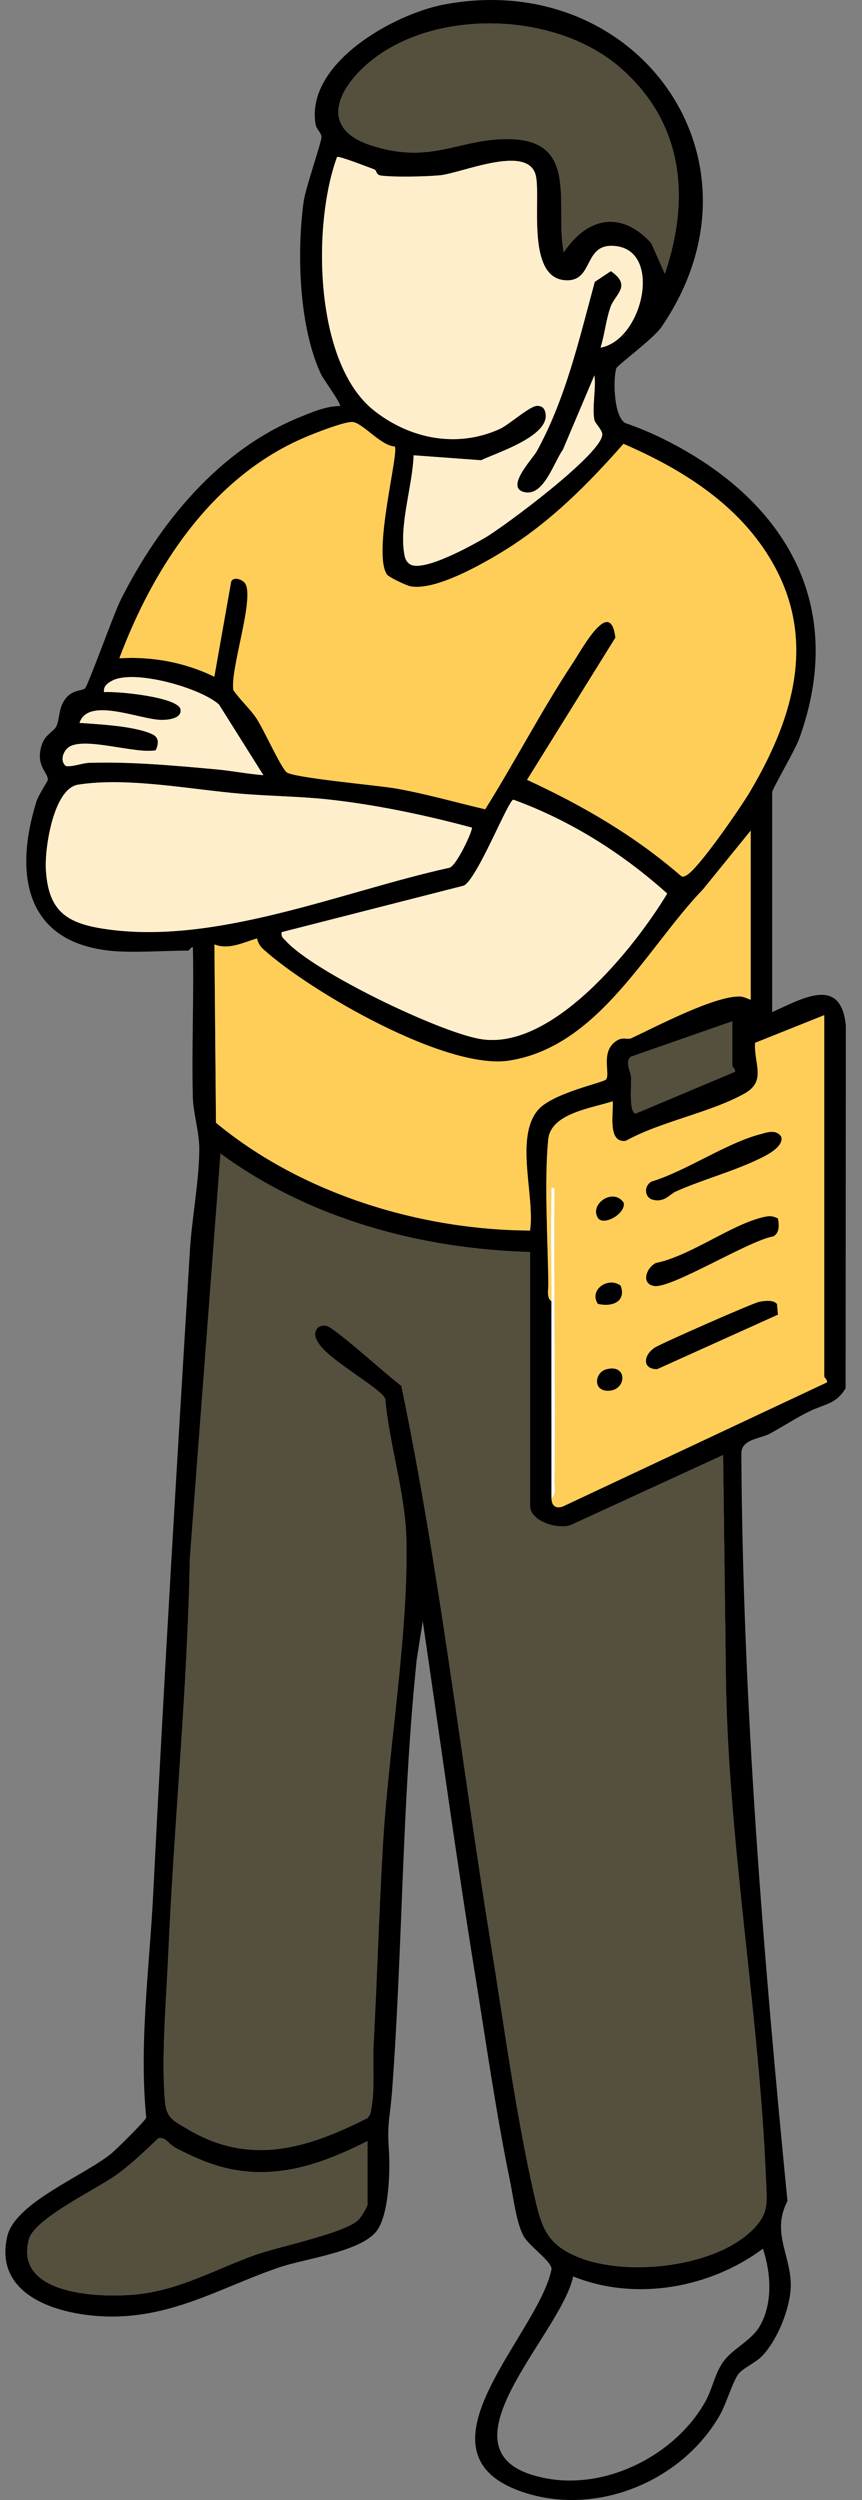
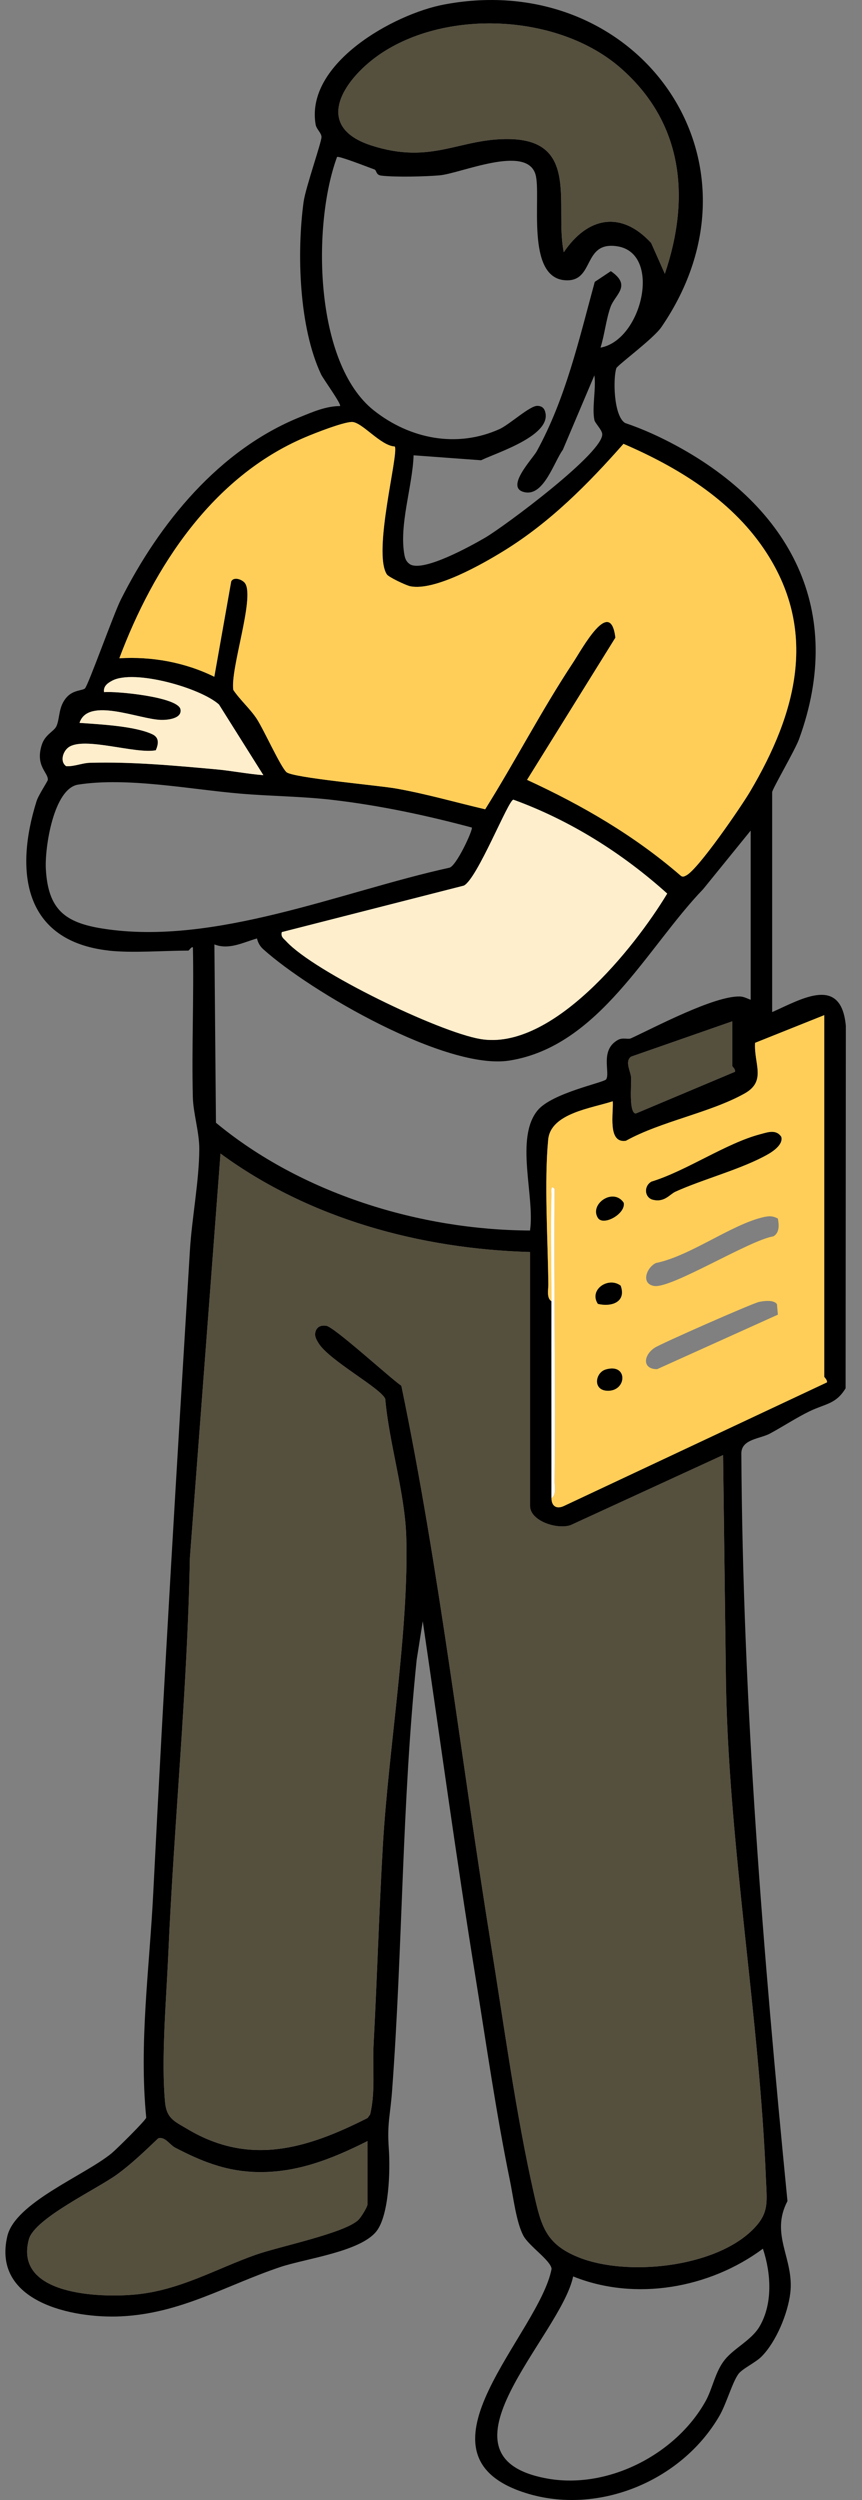
<svg xmlns="http://www.w3.org/2000/svg" width="40" height="116" viewBox="0 0 40 116" fill="none">
  <rect x="0" y="0" width="40" height="116" fill="#808080" stroke="none" />
  <path d="M5.041 44.106C1.099 43.662 0.669 40.448 1.695 37.178C1.786 36.887 2.215 36.253 2.22 36.183C2.241 35.843 1.628 35.543 1.937 34.566C2.092 34.072 2.517 33.935 2.623 33.687C2.79 33.298 2.7 32.774 3.115 32.331C3.417 32.009 3.844 32.044 3.943 31.942C4.1 31.785 5.28 28.472 5.604 27.829C7.395 24.266 10.172 20.863 13.935 19.347C14.525 19.109 15.127 18.843 15.778 18.842C15.862 18.764 15.002 17.587 14.899 17.37C13.872 15.187 13.767 11.735 14.088 9.369C14.178 8.711 14.929 6.578 14.919 6.353C14.911 6.16 14.684 5.996 14.646 5.776C14.162 2.939 18.278 0.649 20.606 0.21C29.564 -1.486 36.003 7.436 30.688 15.181C30.318 15.719 28.647 16.949 28.601 17.084C28.445 17.542 28.468 19.296 29.006 19.627C29.833 19.907 30.609 20.261 31.376 20.675C36.665 23.538 39.254 28.325 37.078 34.297C36.891 34.811 35.831 36.618 35.831 36.757V46.962C37.209 46.35 39.032 45.242 39.25 47.599L39.239 64.416C38.791 65.156 38.314 65.124 37.576 65.479C36.987 65.762 36.305 66.207 35.73 66.517C35.272 66.764 34.403 66.772 34.401 67.437C34.466 79.05 35.409 90.593 36.541 102.13C35.719 103.702 36.865 104.801 36.672 106.401C36.556 107.353 36.019 108.658 35.339 109.344C35.059 109.627 34.447 109.904 34.263 110.156C33.98 110.545 33.705 111.541 33.385 112.093C31.603 115.174 27.621 116.782 24.235 115.623C18.861 113.783 25.017 108.301 25.596 105.275C25.558 104.884 24.535 104.212 24.282 103.728C23.955 103.104 23.817 101.931 23.668 101.204C23.024 98.071 22.567 94.848 22.057 91.688C21.172 86.214 20.424 80.709 19.618 75.224L19.336 77.008C18.648 83.644 18.689 90.339 18.196 96.988C18.106 98.205 17.958 98.499 18.043 99.714C18.112 100.677 18.059 102.786 17.465 103.535C16.712 104.484 14.178 104.797 13.001 105.192C10.486 106.037 8.397 107.346 5.61 107.479C3.363 107.586 -0.376 106.809 0.34 103.76C0.706 102.198 3.918 100.949 5.18 99.912C5.402 99.73 6.763 98.385 6.786 98.258C6.446 94.808 6.937 91.315 7.11 87.861C7.608 77.898 8.208 67.966 8.812 58.026C8.903 56.525 9.242 54.798 9.248 53.315C9.25 52.525 8.965 51.655 8.948 50.893C8.894 48.587 9 46.27 8.952 43.965C8.901 43.893 8.77 44.108 8.74 44.108C7.605 44.108 6.123 44.229 5.042 44.108L5.041 44.106ZM30.851 12.703C32.05 9.166 31.7 5.682 28.786 3.146C25.955 0.681 20.845 0.401 17.723 2.453C16.035 3.562 14.409 5.838 17.231 6.75C20.054 7.662 21.326 6.399 23.671 6.454C26.907 6.53 25.729 9.577 26.161 11.705C27.267 10.062 28.822 9.758 30.215 11.274L30.85 12.704L30.851 12.703ZM27.582 19.484C27.463 18.921 27.667 18.026 27.582 17.415L26.118 20.87C25.71 21.43 25.249 22.986 24.386 22.846C23.366 22.68 24.707 21.301 24.907 20.939C26.25 18.494 26.87 15.752 27.599 13.079L28.345 12.582C29.334 13.26 28.537 13.664 28.331 14.242C28.125 14.82 28.056 15.522 27.867 16.13C29.803 15.78 30.729 11.744 28.638 11.427C27.014 11.18 27.61 13.094 26.229 13.004C24.365 12.883 25.131 9.059 24.85 8.096C24.437 6.685 21.39 8.046 20.397 8.136C19.739 8.194 18.319 8.227 17.689 8.148C17.433 8.117 17.485 7.903 17.375 7.863C17.126 7.774 15.725 7.222 15.64 7.283C14.49 10.401 14.565 16.844 17.352 19.048C19.019 20.365 21.191 20.802 23.173 19.913C23.647 19.7 24.602 18.806 24.948 18.832C25.116 18.838 25.235 18.913 25.289 19.078C25.659 20.194 23.076 20.993 22.323 21.356L19.192 21.126C19.146 22.552 18.506 24.363 18.769 25.762C18.806 25.954 18.877 26.096 19.049 26.197C19.704 26.523 21.84 25.339 22.505 24.953C23.389 24.439 28.079 20.956 27.944 20.12C27.912 19.918 27.611 19.633 27.58 19.484H27.582ZM18.318 20.718C17.651 20.683 16.788 19.56 16.317 19.58C15.883 19.599 14.625 20.092 14.164 20.289C9.861 22.116 7.129 26.307 5.54 30.545C7.055 30.453 8.586 30.732 9.947 31.403L10.731 26.977C10.866 26.728 11.276 26.908 11.381 27.074C11.822 27.767 10.685 31.023 10.828 32.014C11.135 32.472 11.62 32.901 11.915 33.354C12.245 33.861 13.016 35.565 13.292 35.826C13.568 36.087 17.549 36.441 18.366 36.585C19.77 36.832 21.132 37.226 22.516 37.552C23.913 35.319 25.133 32.956 26.586 30.758C27.018 30.104 28.325 27.662 28.558 29.587L24.459 36.186C27.016 37.363 29.432 38.766 31.571 40.616C31.676 40.712 31.74 40.676 31.849 40.619C32.411 40.328 34.399 37.422 34.809 36.728C36.969 33.076 38.01 29.227 35.437 25.449C33.879 23.16 31.427 21.672 28.934 20.595C27.283 22.469 25.529 24.235 23.392 25.555C22.382 26.179 20.189 27.428 19.046 27.205C18.85 27.166 18.036 26.782 17.954 26.654C17.281 25.623 18.52 21.032 18.321 20.719L18.318 20.718ZM12.223 35.969L10.161 32.687C9.286 31.908 6.233 31.05 5.216 31.577C5.003 31.687 4.784 31.837 4.829 32.115C5.385 32.059 8.276 32.338 8.376 32.916C8.451 33.35 7.766 33.411 7.466 33.402C6.442 33.374 4.084 32.325 3.69 33.541C4.612 33.608 6.241 33.684 7.066 34.068C7.402 34.225 7.353 34.522 7.23 34.811C6.288 34.997 3.901 34.16 3.182 34.673C2.924 34.857 2.766 35.338 3.071 35.551C3.453 35.571 3.804 35.402 4.182 35.392C6.14 35.338 8.09 35.523 9.996 35.693C10.731 35.759 11.485 35.91 12.223 35.967V35.969ZM21.893 38.397C19.785 37.833 17.618 37.369 15.421 37.114C14.012 36.949 12.573 36.945 11.158 36.825C8.857 36.631 5.916 36.049 3.627 36.406C2.483 36.585 2.073 39.34 2.127 40.318C2.231 42.216 3.026 42.813 4.774 43.088C9.943 43.903 15.853 41.361 20.841 40.265C21.164 40.227 21.971 38.471 21.893 38.395V38.397ZM13.077 43.25C13.025 43.48 13.157 43.541 13.287 43.681C14.605 45.109 20.354 47.879 22.284 48.21C25.618 48.783 29.439 43.988 30.962 41.463C28.887 39.593 26.457 38.063 23.824 37.105C23.594 37.102 22.148 40.783 21.525 41.093L13.079 43.25H13.077ZM34.834 46.39V38.539L32.632 41.253C30.025 43.958 27.808 48.551 23.637 49.21C20.718 49.671 14.406 46.019 12.214 44.042C12.062 43.905 11.972 43.742 11.925 43.544C11.278 43.729 10.626 44.087 9.949 43.821L10.021 52.096C13.979 55.378 19.477 57.075 24.595 57.096C24.827 55.511 23.884 52.82 24.945 51.524C25.61 50.712 28.035 50.231 28.129 50.081C28.327 49.768 27.825 48.731 28.669 48.255C28.905 48.123 29.139 48.245 29.287 48.175C30.44 47.64 33.151 46.203 34.334 46.237C34.523 46.243 34.665 46.33 34.833 46.39H34.834ZM25.591 69.513C25.588 69.88 25.82 70.038 26.162 69.88L38.373 64.142C38.394 64.016 38.247 63.913 38.247 63.875V47.103L35.038 48.387C34.975 49.356 35.584 50.162 34.548 50.74C32.95 51.634 30.683 52.026 29.041 52.934C28.177 53.061 28.475 51.624 28.433 51.099C27.454 51.423 25.556 51.652 25.438 52.874C25.249 54.841 25.423 57.547 25.444 59.594C25.447 59.835 25.353 60.229 25.589 60.378C25.585 63.421 25.592 66.47 25.589 69.513H25.591ZM33.981 47.389L29.287 49.028C28.972 49.252 29.278 49.723 29.288 50.031C29.298 50.339 29.179 51.648 29.501 51.668L34.111 49.728C34.133 49.604 33.983 49.499 33.983 49.459V47.389H33.981ZM24.595 58.094C19.511 57.951 14.349 56.551 10.233 53.526L8.811 72.297C8.697 78.442 8.076 84.57 7.808 90.703C7.719 92.758 7.47 95.593 7.663 97.569C7.736 98.309 8.121 98.445 8.714 98.798C11.61 100.518 14.271 99.687 17.059 98.275L17.177 98.108C17.432 97.029 17.278 95.933 17.337 94.842C17.502 91.758 17.59 88.651 17.77 85.572C18.032 81.126 18.979 75.62 18.853 71.321C18.791 69.262 18.059 66.985 17.877 64.908C17.674 64.407 15.255 63.118 14.775 62.312C14.663 62.122 14.576 61.982 14.652 61.751C14.744 61.534 14.918 61.49 15.132 61.514C15.498 61.555 18.09 63.932 18.625 64.3C20.401 72.857 21.388 81.601 22.785 90.242C23.389 93.985 23.948 98.134 24.779 101.801C25.116 103.288 25.326 104.123 26.834 104.734C29.068 105.64 33.121 105.223 34.904 103.482C35.702 102.704 35.587 102.196 35.544 101.13C35.244 93.605 33.847 85.866 33.691 78.297L33.554 67.514L26.485 70.765C25.874 70.983 24.596 70.586 24.596 69.87V58.094H24.595ZM17.058 99.344C15.364 100.195 13.665 100.874 11.719 100.776C10.395 100.709 9.289 100.256 8.141 99.658C7.857 99.51 7.675 99.132 7.345 99.216C6.722 99.805 6.137 100.378 5.441 100.887C4.502 101.575 1.604 102.927 1.339 103.907C0.64 106.508 4.653 106.622 6.301 106.462C8.352 106.264 10.011 105.279 11.861 104.621C12.944 104.237 16.017 103.615 16.638 102.993C16.761 102.871 17.055 102.394 17.055 102.269V99.343L17.058 99.344ZM26.596 105.626C26.021 108.396 19.78 114.009 25.414 115.008C28.21 115.503 31.349 113.892 32.731 111.434C33.078 110.819 33.173 110.065 33.637 109.488C34.061 108.959 34.871 108.583 35.241 107.958C35.871 106.895 35.779 105.475 35.402 104.34C32.929 106.177 29.477 106.788 26.596 105.626Z" fill="black" />
  <path d="M18.318 20.718C18.517 21.031 17.278 25.623 17.951 26.653C18.035 26.78 18.847 27.166 19.043 27.204C20.187 27.427 22.38 26.178 23.389 25.554C25.527 24.234 27.28 22.468 28.931 20.594C31.425 21.67 33.876 23.159 35.434 25.449C38.007 29.227 36.966 33.076 34.806 36.727C34.396 37.421 32.408 40.327 31.846 40.618C31.737 40.675 31.673 40.711 31.568 40.616C29.429 38.766 27.014 37.363 24.456 36.185L28.556 29.587C28.323 27.662 27.016 30.103 26.583 30.757C25.131 32.955 23.91 35.32 22.513 37.551C21.129 37.227 19.767 36.832 18.363 36.585C17.546 36.441 13.572 36.092 13.289 35.825C13.006 35.559 12.243 33.86 11.913 33.353C11.618 32.901 11.132 32.47 10.825 32.013C10.683 31.022 11.819 27.767 11.378 27.073C11.273 26.907 10.863 26.727 10.728 26.976L9.944 31.402C8.584 30.733 7.052 30.453 5.537 30.544C7.126 26.306 9.858 22.116 14.161 20.289C14.623 20.093 15.882 19.598 16.314 19.579C16.785 19.559 17.648 20.683 18.315 20.717L18.318 20.718Z" fill="#FFCE58" />
-   <path d="M34.834 46.39C34.666 46.332 34.526 46.243 34.335 46.238C33.152 46.203 30.441 47.641 29.288 48.176C29.14 48.245 28.907 48.122 28.671 48.256C27.826 48.731 28.328 49.77 28.131 50.081C28.037 50.23 25.61 50.712 24.946 51.525C23.884 52.821 24.828 55.51 24.597 57.097C19.477 57.075 13.98 55.378 10.023 52.097L9.95 43.821C10.629 44.087 11.281 43.728 11.927 43.544C11.972 43.743 12.062 43.905 12.216 44.042C14.407 46.019 20.72 49.673 23.638 49.211C27.809 48.551 30.026 43.958 32.633 41.253L34.836 38.54V46.39H34.834Z" fill="#FFCE58" />
-   <path d="M27.581 19.484C27.613 19.633 27.913 19.918 27.945 20.119C28.081 20.956 23.39 24.437 22.506 24.952C21.842 25.339 19.706 26.522 19.05 26.197C18.877 26.096 18.805 25.954 18.77 25.762C18.507 24.363 19.145 22.553 19.194 21.125L22.324 21.355C23.078 20.993 25.66 20.193 25.29 19.077C25.236 18.913 25.117 18.837 24.949 18.832C24.604 18.806 23.648 19.7 23.174 19.912C21.192 20.801 19.02 20.365 17.354 19.047C14.568 16.843 14.492 10.4 15.641 7.283C15.727 7.222 17.129 7.773 17.376 7.863C17.486 7.903 17.436 8.115 17.691 8.148C18.321 8.227 19.74 8.195 20.398 8.135C21.391 8.047 24.439 6.685 24.851 8.095C25.133 9.059 24.365 12.883 26.23 13.004C27.611 13.094 27.015 11.18 28.64 11.427C30.73 11.743 29.804 15.781 27.869 16.13C28.058 15.522 28.119 14.839 28.332 14.241C28.546 13.643 29.334 13.259 28.346 12.581L27.6 13.078C26.872 15.752 26.252 18.495 24.908 20.939C24.709 21.301 23.368 22.68 24.387 22.845C25.251 22.985 25.711 21.43 26.119 20.87L27.583 17.414C27.668 18.025 27.465 18.92 27.583 19.484H27.581Z" fill="#FFEECC" />
  <path d="M13.078 43.249L21.523 41.093C22.148 40.783 23.594 37.102 23.823 37.105C26.455 38.062 28.886 39.592 30.961 41.462C29.436 43.989 25.615 48.783 22.283 48.209C20.353 47.878 14.603 45.109 13.285 43.68C13.156 43.54 13.025 43.479 13.076 43.249H13.078Z" fill="#FFEECC" />
-   <path d="M21.893 38.398C21.973 38.473 21.165 40.229 20.841 40.267C15.852 41.364 9.943 43.906 4.774 43.091C3.026 42.815 2.23 42.219 2.127 40.32C2.075 39.341 2.483 36.586 3.628 36.408C5.914 36.05 8.857 36.633 11.158 36.828C12.573 36.947 14.012 36.952 15.421 37.116C17.618 37.371 19.786 37.837 21.893 38.399V38.398Z" fill="#FFEECC" />
  <path d="M30.851 12.704L30.217 11.274C28.823 9.758 27.267 10.062 26.163 11.704C25.73 9.576 26.909 6.529 23.672 6.453C21.327 6.398 20.059 7.662 17.233 6.749C14.407 5.835 16.037 3.562 17.725 2.452C20.847 0.4 25.958 0.68 28.788 3.145C31.7 5.681 32.051 9.165 30.853 12.702L30.851 12.704Z" fill="#554F3E" />
  <path d="M12.223 35.969C11.485 35.912 10.733 35.761 9.996 35.695C8.09 35.524 6.141 35.34 4.182 35.394C3.805 35.404 3.453 35.572 3.072 35.552C2.766 35.338 2.922 34.858 3.183 34.674C3.902 34.162 6.288 34.998 7.23 34.813C7.355 34.523 7.402 34.225 7.066 34.069C6.242 33.685 4.613 33.609 3.69 33.542C4.084 32.325 6.442 33.374 7.466 33.404C7.766 33.413 8.452 33.35 8.376 32.917C8.275 32.339 5.384 32.061 4.829 32.117C4.784 31.838 5.003 31.69 5.216 31.578C6.233 31.052 9.286 31.908 10.161 32.689L12.223 35.97V35.969Z" fill="#FFEECC" />
  <path d="M33.981 47.389V49.458C33.981 49.498 34.132 49.604 34.109 49.728L29.5 51.668C29.178 51.649 29.297 50.345 29.287 50.031C29.277 49.717 28.971 49.251 29.285 49.027L33.98 47.389H33.981Z" fill="#554F3E" />
  <path d="M31.336 55.299C31.074 55.417 30.813 55.837 30.234 55.651C29.885 55.496 29.897 55.012 30.227 54.826C31.851 54.327 33.697 53.039 35.285 52.625C35.614 52.54 36.009 52.381 36.254 52.747C36.356 53.089 35.888 53.416 35.644 53.555C34.432 54.247 32.644 54.704 31.334 55.299H31.336Z" fill="black" />
  <path d="M24.595 58.093V69.868C24.595 70.585 25.872 70.982 26.483 70.763L33.553 67.513L33.689 78.296C33.847 85.865 35.242 93.604 35.542 101.129C35.585 102.195 35.7 102.703 34.902 103.481C33.119 105.222 29.067 105.639 26.832 104.733C25.324 104.122 25.114 103.287 24.777 101.8C23.946 98.133 23.387 93.983 22.783 90.241C21.387 81.6 20.399 72.856 18.623 64.299C18.089 63.932 15.496 61.554 15.131 61.513C14.916 61.489 14.741 61.533 14.65 61.75C14.575 61.981 14.661 62.122 14.774 62.311C15.251 63.116 17.671 64.406 17.875 64.907C18.057 66.984 18.79 69.259 18.851 71.32C18.977 75.619 18.03 81.124 17.769 85.571C17.588 88.65 17.5 91.757 17.335 94.841C17.276 95.932 17.43 97.028 17.176 98.107L17.058 98.274C14.269 99.686 11.607 100.516 8.713 98.796C8.12 98.444 7.734 98.308 7.662 97.567C7.468 95.591 7.717 92.757 7.807 90.702C8.074 84.569 8.695 78.442 8.809 72.296L10.231 53.525C14.347 56.55 19.509 57.95 24.593 58.093H24.595Z" fill="#554F3E" />
  <path d="M25.59 60.378C25.354 60.229 25.448 59.835 25.445 59.594C25.424 57.549 25.25 54.841 25.439 52.874C25.558 51.654 27.455 51.423 28.434 51.099C28.476 51.623 28.177 53.061 29.042 52.934C30.683 52.026 32.951 51.634 34.55 50.74C35.585 50.162 34.976 49.356 35.039 48.387L38.248 47.103V63.875C38.248 63.913 38.394 64.016 38.374 64.142L26.163 69.88C25.821 70.038 25.589 69.88 25.592 69.513C25.828 69.364 25.734 68.972 25.737 68.729C25.792 64.21 25.69 59.687 25.735 55.168C25.533 54.937 25.596 55.328 25.592 55.451C25.543 57.086 25.595 58.741 25.592 60.378H25.59ZM31.336 55.299C32.645 54.704 34.433 54.247 35.645 53.555C35.889 53.415 36.357 53.09 36.255 52.747C36.01 52.383 35.615 52.54 35.286 52.626C33.698 53.04 31.852 54.329 30.228 54.827C29.896 55.012 29.885 55.498 30.235 55.652C30.812 55.837 31.075 55.419 31.337 55.299H31.336ZM27.742 56.505C27.991 56.911 29.049 56.317 28.941 55.807C28.46 55.092 27.348 55.866 27.742 56.505ZM36.097 56.541C35.858 56.413 35.696 56.416 35.437 56.473C33.954 56.807 32.031 58.281 30.437 58.604C29.994 58.815 29.727 59.571 30.359 59.67C31.159 59.794 34.779 57.542 35.888 57.367C36.175 57.205 36.155 56.834 36.095 56.541H36.097ZM27.745 60.499C28.398 60.652 29.069 60.399 28.8 59.654C28.225 59.222 27.312 59.85 27.745 60.499ZM35.222 60.409C34.915 60.473 30.669 62.342 30.374 62.539C29.847 62.891 29.801 63.534 30.494 63.529L36.097 61L36.053 60.511C35.903 60.302 35.454 60.361 35.222 60.409ZM28.109 63.544C27.61 63.692 27.492 64.536 28.223 64.53C29.099 64.523 29.133 63.238 28.109 63.544Z" fill="#FFCE58" />
  <path d="M17.058 99.347V102.273C17.058 102.398 16.762 102.873 16.641 102.996C16.02 103.619 12.946 104.241 11.864 104.625C10.014 105.281 8.354 106.266 6.304 106.466C4.655 106.626 0.641 106.512 1.342 103.911C1.605 102.931 4.505 101.579 5.443 100.891C6.14 100.381 6.723 99.809 7.347 99.219C7.676 99.134 7.858 99.513 8.144 99.662C9.291 100.26 10.398 100.712 11.722 100.78C13.667 100.878 15.368 100.197 17.061 99.348L17.058 99.347Z" fill="#554F3E" />
  <path d="M25.59 69.512C25.593 66.469 25.586 63.42 25.59 60.377C25.593 58.74 25.542 57.087 25.59 55.45C25.595 55.327 25.532 54.936 25.734 55.167C25.689 59.686 25.791 64.21 25.735 68.729C25.733 68.97 25.826 69.364 25.59 69.512Z" fill="white" />
-   <path d="M36.097 56.54C36.157 56.833 36.175 57.204 35.889 57.367C34.78 57.541 31.16 59.793 30.36 59.669C29.727 59.571 29.995 58.814 30.439 58.603C32.034 58.28 33.955 56.804 35.439 56.472C35.696 56.413 35.86 56.412 36.099 56.54H36.097Z" fill="black" />
-   <path d="M35.222 60.408C35.454 60.359 35.904 60.301 36.053 60.509L36.097 60.999L30.494 63.528C29.801 63.532 29.847 62.89 30.374 62.537C30.669 62.34 34.917 60.472 35.222 60.408Z" fill="black" />
  <path d="M27.745 60.5C27.314 59.849 28.226 59.221 28.8 59.655C29.069 60.402 28.398 60.653 27.745 60.5Z" fill="black" />
  <path d="M27.742 56.505C27.348 55.866 28.46 55.093 28.941 55.807C29.047 56.315 27.991 56.909 27.742 56.505Z" fill="black" />
  <path d="M28.109 63.545C29.133 63.241 29.099 64.524 28.223 64.531C27.493 64.537 27.611 63.693 28.109 63.545Z" fill="black" />
</svg>